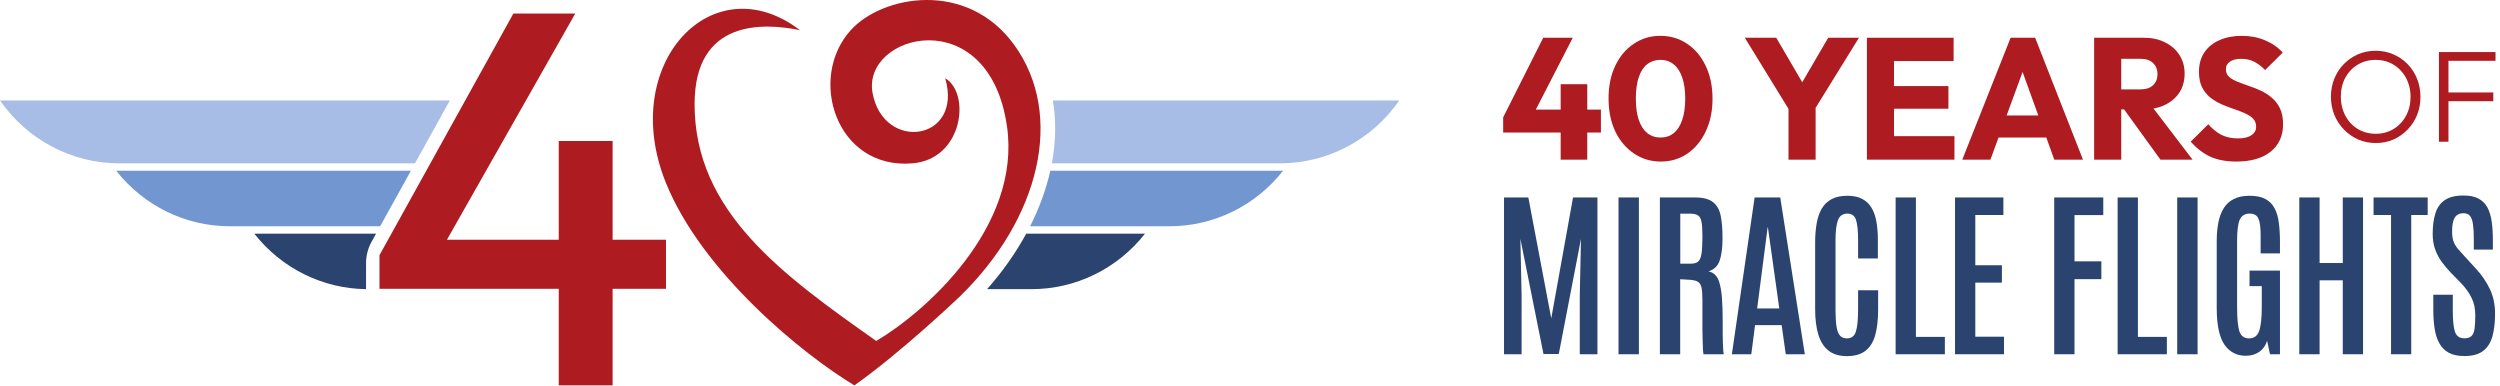
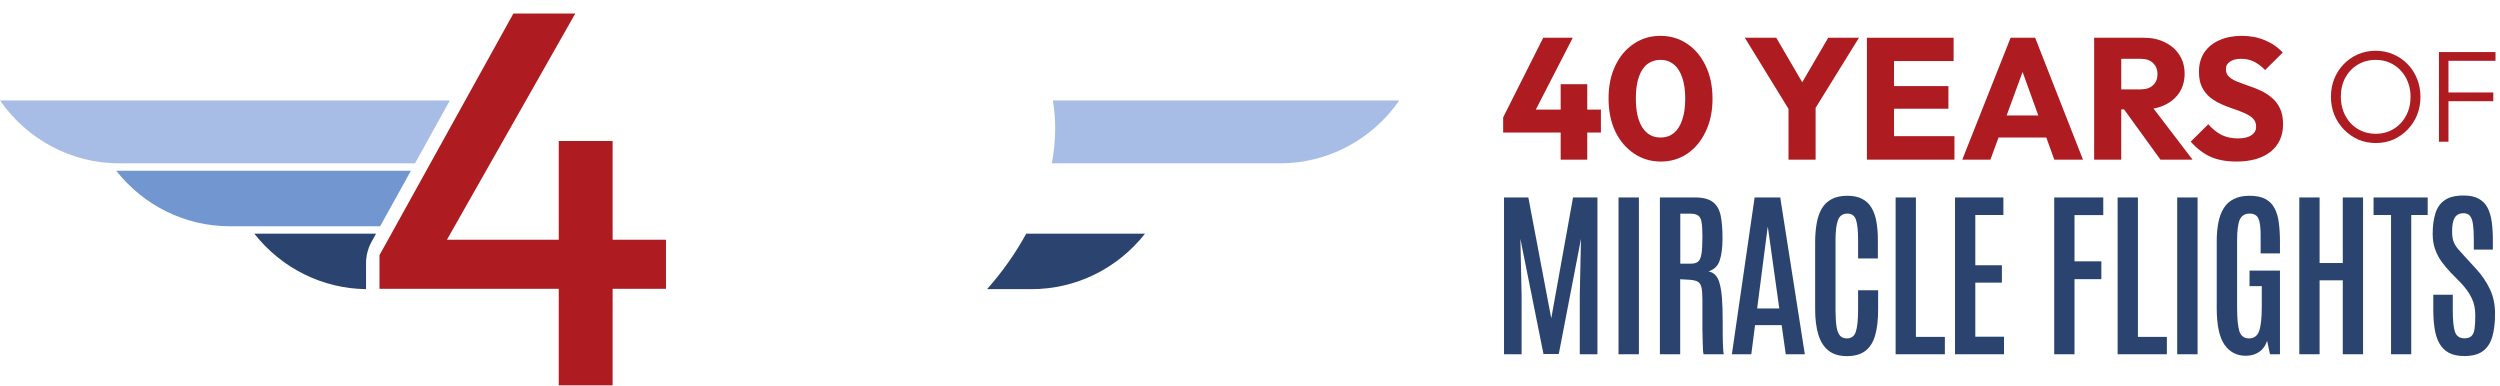
<svg xmlns="http://www.w3.org/2000/svg" width="337" height="52" viewBox="0 0 337 52" fill="none">
  <path d="M202.742 47.754V26.617H206.02L209.109 42.914L212.045 26.617H215.334V47.754H212.953V39.804L213.118 32.19L210.123 47.718H208.06L204.947 32.19L205.112 39.804V47.754H202.742Z" fill="#2A446F" />
  <path d="M218.176 47.754V26.617H220.923V47.754H218.176Z" fill="#2A446F" />
  <path d="M223.754 47.754V26.617H228.471C229.563 26.617 230.373 26.825 230.899 27.241C231.434 27.65 231.784 28.262 231.949 29.079C232.114 29.888 232.196 30.892 232.196 32.093C232.196 33.374 232.067 34.387 231.807 35.132C231.556 35.868 231.053 36.353 230.298 36.585C230.667 36.649 230.974 36.809 231.218 37.065C231.469 37.314 231.666 37.698 231.807 38.218C231.957 38.731 232.063 39.411 232.126 40.26C232.188 41.101 232.22 42.15 232.22 43.407C232.22 43.519 232.22 43.727 232.22 44.031C232.22 44.335 232.22 44.68 232.22 45.064C232.228 45.448 232.236 45.833 232.243 46.217C232.259 46.593 232.275 46.921 232.291 47.202C232.314 47.482 232.342 47.666 232.373 47.754H229.638C229.614 47.698 229.591 47.522 229.567 47.226C229.551 46.921 229.536 46.529 229.52 46.049C229.504 45.568 229.492 45.028 229.485 44.427C229.485 43.819 229.485 43.178 229.485 42.506C229.485 41.825 229.485 41.137 229.485 40.44C229.485 39.712 229.445 39.159 229.367 38.783C229.288 38.398 229.127 38.134 228.883 37.99C228.64 37.838 228.266 37.746 227.763 37.714L226.49 37.642V47.754H223.754ZM226.502 35.54H227.928C228.353 35.54 228.675 35.452 228.895 35.276C229.123 35.092 229.276 34.744 229.355 34.231C229.441 33.719 229.485 32.962 229.485 31.961V31.829C229.485 30.988 229.445 30.352 229.367 29.92C229.288 29.487 229.131 29.195 228.895 29.043C228.667 28.883 228.317 28.803 227.846 28.803H226.502V35.54Z" fill="#2A446F" />
  <path d="M233.457 47.754L236.523 26.617H239.977L243.29 47.754H240.72L240.166 43.827H236.582L236.075 47.754H233.457ZM236.864 41.581H239.847L238.315 30.64H238.279L236.864 41.581Z" fill="#2A446F" />
  <path d="M248.95 48.006C247.944 48.006 247.127 47.762 246.498 47.274C245.869 46.785 245.409 46.069 245.118 45.124C244.828 44.179 244.682 43.034 244.682 41.689V32.718C244.682 31.765 244.749 30.904 244.883 30.136C245.016 29.359 245.244 28.691 245.566 28.13C245.897 27.57 246.341 27.141 246.899 26.845C247.465 26.541 248.176 26.389 249.033 26.389C249.827 26.389 250.487 26.529 251.014 26.809C251.548 27.081 251.969 27.478 252.275 27.998C252.59 28.518 252.81 29.139 252.935 29.86C253.069 30.58 253.136 31.381 253.136 32.261V34.843H250.471V32.346C250.471 31.145 250.381 30.252 250.2 29.667C250.019 29.083 249.63 28.791 249.033 28.791C248.396 28.791 247.968 29.095 247.748 29.703C247.535 30.312 247.429 31.189 247.429 32.334V41.785C247.429 42.69 247.473 43.426 247.559 43.995C247.645 44.555 247.799 44.968 248.019 45.232C248.239 45.488 248.553 45.616 248.962 45.616C249.567 45.616 249.968 45.316 250.165 44.715C250.369 44.107 250.471 43.122 250.471 41.761V39.131H253.171V41.725C253.171 43.11 253.038 44.271 252.77 45.208C252.503 46.137 252.059 46.837 251.438 47.31C250.825 47.774 249.996 48.006 248.95 48.006Z" fill="#2A446F" />
  <path d="M255.529 47.754V26.617H258.264V45.412H262.167V47.754H255.529Z" fill="#2A446F" />
  <path d="M263.537 47.754V26.617H270.057V28.983H266.272V35.756H269.856V38.098H266.272V45.388H270.139V47.754H263.537Z" fill="#2A446F" />
  <path d="M276.908 47.754V26.617H283.522V28.995H279.643V35.228H283.263V37.63H279.643V47.754H276.908Z" fill="#2A446F" />
  <path d="M285.455 47.754V26.617H288.191V45.412H292.093V47.754H285.455Z" fill="#2A446F" />
  <path d="M293.486 47.754V26.617H296.233V47.754H293.486Z" fill="#2A446F" />
  <path d="M302.729 47.958C301.51 47.958 300.552 47.458 299.852 46.457C299.16 45.448 298.814 43.799 298.814 41.509V32.502C298.814 31.573 298.889 30.732 299.038 29.98C299.188 29.227 299.432 28.582 299.769 28.046C300.108 27.51 300.56 27.101 301.125 26.821C301.699 26.533 302.402 26.389 303.235 26.389C304.124 26.389 304.835 26.533 305.37 26.821C305.912 27.109 306.325 27.526 306.608 28.07C306.899 28.607 307.091 29.259 307.186 30.028C307.288 30.788 307.339 31.641 307.339 32.586V34.159H304.734V31.637C304.734 30.644 304.635 29.924 304.439 29.475C304.242 29.019 303.849 28.791 303.259 28.791C302.623 28.791 302.178 29.059 301.927 29.595C301.683 30.124 301.562 31.069 301.562 32.43V41.437C301.562 42.934 301.664 44.007 301.869 44.656C302.081 45.296 302.521 45.616 303.189 45.616C303.834 45.616 304.278 45.292 304.521 44.644C304.765 43.987 304.887 42.894 304.887 41.365V38.567H303.235V36.477H307.339V47.754H305.995L305.606 45.941C305.402 46.589 305.043 47.09 304.533 47.442C304.022 47.786 303.421 47.958 302.729 47.958Z" fill="#2A446F" />
  <path d="M309.946 47.754V26.617H312.681V35.456H315.806V26.617H318.541V47.754H315.806V37.786H312.681V47.754H309.946Z" fill="#2A446F" />
  <path d="M322.313 47.754V28.983H319.955V26.617H327.253V28.983H325.036V47.754H322.313Z" fill="#2A446F" />
  <path d="M332.195 47.995C331.346 47.995 330.646 47.846 330.095 47.55C329.554 47.254 329.129 46.83 328.822 46.277C328.516 45.725 328.304 45.064 328.186 44.296C328.068 43.527 328.009 42.666 328.009 41.714V39.732H330.638V41.87C330.638 43.207 330.736 44.163 330.933 44.74C331.138 45.316 331.558 45.605 332.195 45.605C332.627 45.605 332.949 45.501 333.161 45.292C333.374 45.084 333.511 44.752 333.574 44.296C333.637 43.839 333.668 43.235 333.668 42.482C333.668 41.601 333.503 40.829 333.173 40.164C332.851 39.492 332.375 38.823 331.747 38.159L330.308 36.693C329.907 36.261 329.522 35.801 329.153 35.312C328.791 34.816 328.497 34.26 328.269 33.643C328.041 33.026 327.926 32.326 327.926 31.541C327.926 30.46 328.049 29.532 328.292 28.755C328.535 27.978 328.956 27.386 329.554 26.978C330.159 26.561 331.003 26.353 332.088 26.353C332.93 26.353 333.609 26.497 334.128 26.785C334.647 27.066 335.044 27.47 335.319 27.998C335.594 28.527 335.783 29.159 335.885 29.896C335.987 30.633 336.038 31.457 336.038 32.37V33.643H333.468V32.19C333.468 31.421 333.432 30.785 333.362 30.28C333.299 29.768 333.169 29.384 332.972 29.127C332.776 28.871 332.482 28.743 332.088 28.743C331.719 28.743 331.42 28.831 331.192 29.007C330.964 29.183 330.799 29.456 330.697 29.824C330.595 30.184 330.544 30.653 330.544 31.229C330.544 31.741 330.603 32.17 330.721 32.514C330.846 32.858 331.035 33.187 331.287 33.499C331.546 33.803 331.86 34.155 332.23 34.556L333.763 36.225C334.541 37.066 335.162 37.974 335.625 38.951C336.097 39.928 336.333 41.041 336.333 42.29C336.333 43.499 336.211 44.528 335.968 45.376C335.724 46.225 335.303 46.874 334.706 47.322C334.108 47.77 333.271 47.995 332.195 47.995Z" fill="#2A446F" />
  <path d="M301.448 21.777C300.098 21.777 298.934 21.56 297.957 21.125C296.995 20.675 296.11 20 295.303 19.1L297.677 16.749C298.205 17.355 298.787 17.828 299.423 18.169C300.075 18.495 300.827 18.658 301.681 18.658C302.457 18.658 303.054 18.518 303.473 18.239C303.908 17.96 304.125 17.572 304.125 17.075C304.125 16.625 303.985 16.261 303.706 15.981C303.426 15.702 303.054 15.461 302.589 15.26C302.139 15.058 301.634 14.864 301.076 14.678C300.533 14.492 299.989 14.282 299.446 14.049C298.903 13.801 298.399 13.498 297.933 13.142C297.483 12.769 297.119 12.312 296.839 11.768C296.56 11.21 296.42 10.511 296.42 9.674C296.42 8.665 296.661 7.796 297.142 7.067C297.639 6.337 298.321 5.786 299.19 5.414C300.059 5.026 301.06 4.832 302.193 4.832C303.341 4.832 304.389 5.034 305.335 5.437C306.297 5.841 307.089 6.392 307.709 7.09L305.335 9.441C304.839 8.929 304.334 8.549 303.822 8.3C303.326 8.052 302.759 7.928 302.123 7.928C301.487 7.928 300.983 8.052 300.61 8.3C300.238 8.533 300.051 8.874 300.051 9.324C300.051 9.743 300.191 10.085 300.47 10.348C300.75 10.597 301.114 10.814 301.564 11C302.03 11.187 302.534 11.373 303.077 11.559C303.636 11.745 304.187 11.962 304.73 12.211C305.273 12.459 305.77 12.777 306.22 13.165C306.685 13.537 307.058 14.018 307.337 14.608C307.616 15.182 307.756 15.896 307.756 16.749C307.756 18.317 307.197 19.55 306.08 20.45C304.963 21.335 303.419 21.777 301.448 21.777Z" fill="#AE1B21" />
  <path d="M285.083 14.748V12.048H288.551C289.281 12.048 289.839 11.861 290.227 11.489C290.631 11.117 290.832 10.612 290.832 9.976C290.832 9.386 290.638 8.898 290.25 8.51C289.862 8.122 289.304 7.928 288.575 7.928H285.083V5.088H288.993C290.08 5.088 291.034 5.298 291.856 5.717C292.679 6.12 293.323 6.686 293.788 7.416C294.254 8.145 294.487 8.983 294.487 9.93C294.487 10.892 294.254 11.737 293.788 12.467C293.323 13.18 292.671 13.739 291.833 14.143C290.995 14.546 290.01 14.748 288.877 14.748H285.083ZM282.29 21.521V5.088H285.944V21.521H282.29ZM291.228 21.521L286.107 14.445L289.459 13.537L295.557 21.521H291.228Z" fill="#AE1B21" />
  <path d="M264.514 21.521L271.031 5.088H274.337L280.784 21.521H276.92L271.986 7.881H273.312L268.308 21.521H264.514ZM268.215 18.542V15.562H277.176V18.542H268.215Z" fill="#AE1B21" />
  <path d="M251.66 21.521V5.088H255.314V21.521H251.66ZM254.453 21.521V18.355H263.461V21.521H254.453ZM254.453 14.655V11.605H262.646V14.655H254.453ZM254.453 8.23V5.088H263.345V8.23H254.453Z" fill="#AE1B21" />
  <path d="M241.533 15.399L235.202 5.088H239.438L244.303 13.421H241.579L246.444 5.088H250.587L244.209 15.399H241.533ZM241.09 21.521V13.723H244.745V21.521H241.09Z" fill="#AE1B21" />
  <path d="M223.864 21.777C222.545 21.777 221.35 21.42 220.279 20.706C219.209 19.992 218.363 18.999 217.742 17.727C217.137 16.439 216.834 14.957 216.834 13.281C216.834 11.59 217.137 10.116 217.742 8.859C218.347 7.586 219.178 6.601 220.233 5.903C221.288 5.189 222.483 4.832 223.817 4.832C225.167 4.832 226.37 5.189 227.425 5.903C228.48 6.601 229.31 7.586 229.915 8.859C230.536 10.131 230.847 11.613 230.847 13.305C230.847 14.996 230.536 16.478 229.915 17.75C229.31 19.023 228.48 20.016 227.425 20.73C226.385 21.428 225.198 21.777 223.864 21.777ZM223.84 18.542C224.523 18.542 225.113 18.348 225.609 17.96C226.106 17.556 226.486 16.967 226.75 16.191C227.029 15.399 227.169 14.437 227.169 13.305C227.169 12.156 227.029 11.194 226.75 10.418C226.486 9.643 226.106 9.061 225.609 8.673C225.113 8.269 224.515 8.068 223.817 8.068C223.15 8.068 222.56 8.261 222.048 8.649C221.552 9.037 221.172 9.619 220.908 10.395C220.644 11.171 220.512 12.133 220.512 13.281C220.512 14.43 220.644 15.392 220.908 16.168C221.172 16.943 221.552 17.533 222.048 17.936C222.56 18.34 223.158 18.542 223.84 18.542Z" fill="#AE1B21" />
  <path d="M202.627 15.818L208.027 5.088H212.008L206.491 15.818H202.627ZM202.627 17.867V15.818L203.838 14.771H215.802V17.867H202.627ZM210.378 21.521V11.349H213.963V21.521H210.378Z" fill="#AE1B21" />
  <path d="M328.771 19.105V7.019H330.054V19.105H328.771ZM329.615 13.642V12.465H336.097V13.642H329.615ZM329.615 8.196V7.019H336.395V8.196H329.615Z" fill="#AE1B21" />
  <path d="M320.27 19.28C319.416 19.28 318.619 19.122 317.881 18.806C317.155 18.478 316.517 18.033 315.967 17.471C315.416 16.897 314.983 16.236 314.667 15.486C314.362 14.725 314.21 13.911 314.21 13.044C314.21 12.166 314.362 11.352 314.667 10.603C314.971 9.853 315.399 9.197 315.949 8.635C316.499 8.073 317.138 7.634 317.864 7.318C318.59 7.001 319.38 6.843 320.235 6.843C321.09 6.843 321.881 7.001 322.607 7.318C323.345 7.634 323.989 8.073 324.539 8.635C325.09 9.197 325.517 9.859 325.822 10.62C326.126 11.37 326.278 12.184 326.278 13.062C326.278 13.928 326.126 14.742 325.822 15.504C325.517 16.253 325.09 16.909 324.539 17.471C324 18.033 323.368 18.478 322.642 18.806C321.916 19.122 321.125 19.28 320.27 19.28ZM320.235 18.033C321.149 18.033 321.957 17.817 322.66 17.383C323.374 16.95 323.93 16.359 324.328 15.609C324.738 14.86 324.943 14.005 324.943 13.044C324.943 12.33 324.826 11.674 324.592 11.077C324.358 10.468 324.03 9.941 323.608 9.496C323.187 9.039 322.689 8.688 322.115 8.442C321.553 8.196 320.926 8.073 320.235 8.073C319.334 8.073 318.526 8.29 317.811 8.723C317.108 9.145 316.552 9.73 316.142 10.48C315.744 11.229 315.545 12.084 315.545 13.044C315.545 13.759 315.662 14.42 315.896 15.029C316.131 15.638 316.458 16.171 316.88 16.628C317.302 17.073 317.799 17.418 318.373 17.664C318.947 17.91 319.568 18.033 320.235 18.033Z" fill="#AE1B21" />
  <path d="M141.791 22.018C142.328 19.144 142.391 16.285 141.926 13.539H188.628C184.943 18.856 178.951 22.018 172.563 22.018H141.791Z" fill="#A8BDE5" />
  <path d="M133.057 38.977C135.146 36.615 136.92 34.095 138.336 31.496H154.349C150.635 36.224 145.012 38.977 139.067 38.977H133.057Z" fill="#2A446F" />
-   <path d="M138.859 30.498C140.1 28.044 141.02 25.528 141.584 23.017H172.956C169.242 27.745 163.619 30.498 157.674 30.498H138.859Z" fill="#7296D0" />
-   <path d="M93.629 14.038C93.629 2.566 102.933 3.065 107.83 4.063C96.078 -4.915 83.346 8.552 89.712 24.513C94.613 36.802 108.483 47.956 115.175 51.946C121.541 47.457 129.376 39.975 129.376 39.975C140.149 29.501 143.576 15.535 136.721 6.058C130.355 -2.742 118.939 -0.631 114.685 4.063C108.809 10.547 112.727 22.892 123.01 22.019C129.866 21.437 130.845 12.542 127.417 10.547C129.866 19.026 119.092 20.523 117.623 12.542C116.154 4.561 133.293 0.072 135.742 17.031C137.7 30.598 124.642 42.136 118.113 45.961C105.382 36.982 93.629 28.512 93.629 14.038Z" fill="#AE1B21" />
  <path d="M69.206 1.821L51.155 34.398V38.929H75.319V51.946H82.582V38.929H89.774V32.313H82.582V19.009H75.319V32.313H60.249L77.548 1.821H69.206Z" fill="#AE1B21" />
  <path d="M50.692 31.496L50.1 32.564C49.604 33.46 49.343 34.467 49.343 35.492V38.976C43.478 38.91 37.947 36.167 34.278 31.496H50.692Z" fill="#2A446F" />
  <path d="M60.641 13.539H0C3.685 18.856 9.676 22.018 16.066 22.018H55.943L60.641 13.539Z" fill="#A8BDE5" />
  <path d="M55.39 23.017L51.244 30.498H30.95C25.005 30.498 19.382 27.745 15.668 23.017H55.39Z" fill="#7296D0" />
</svg>